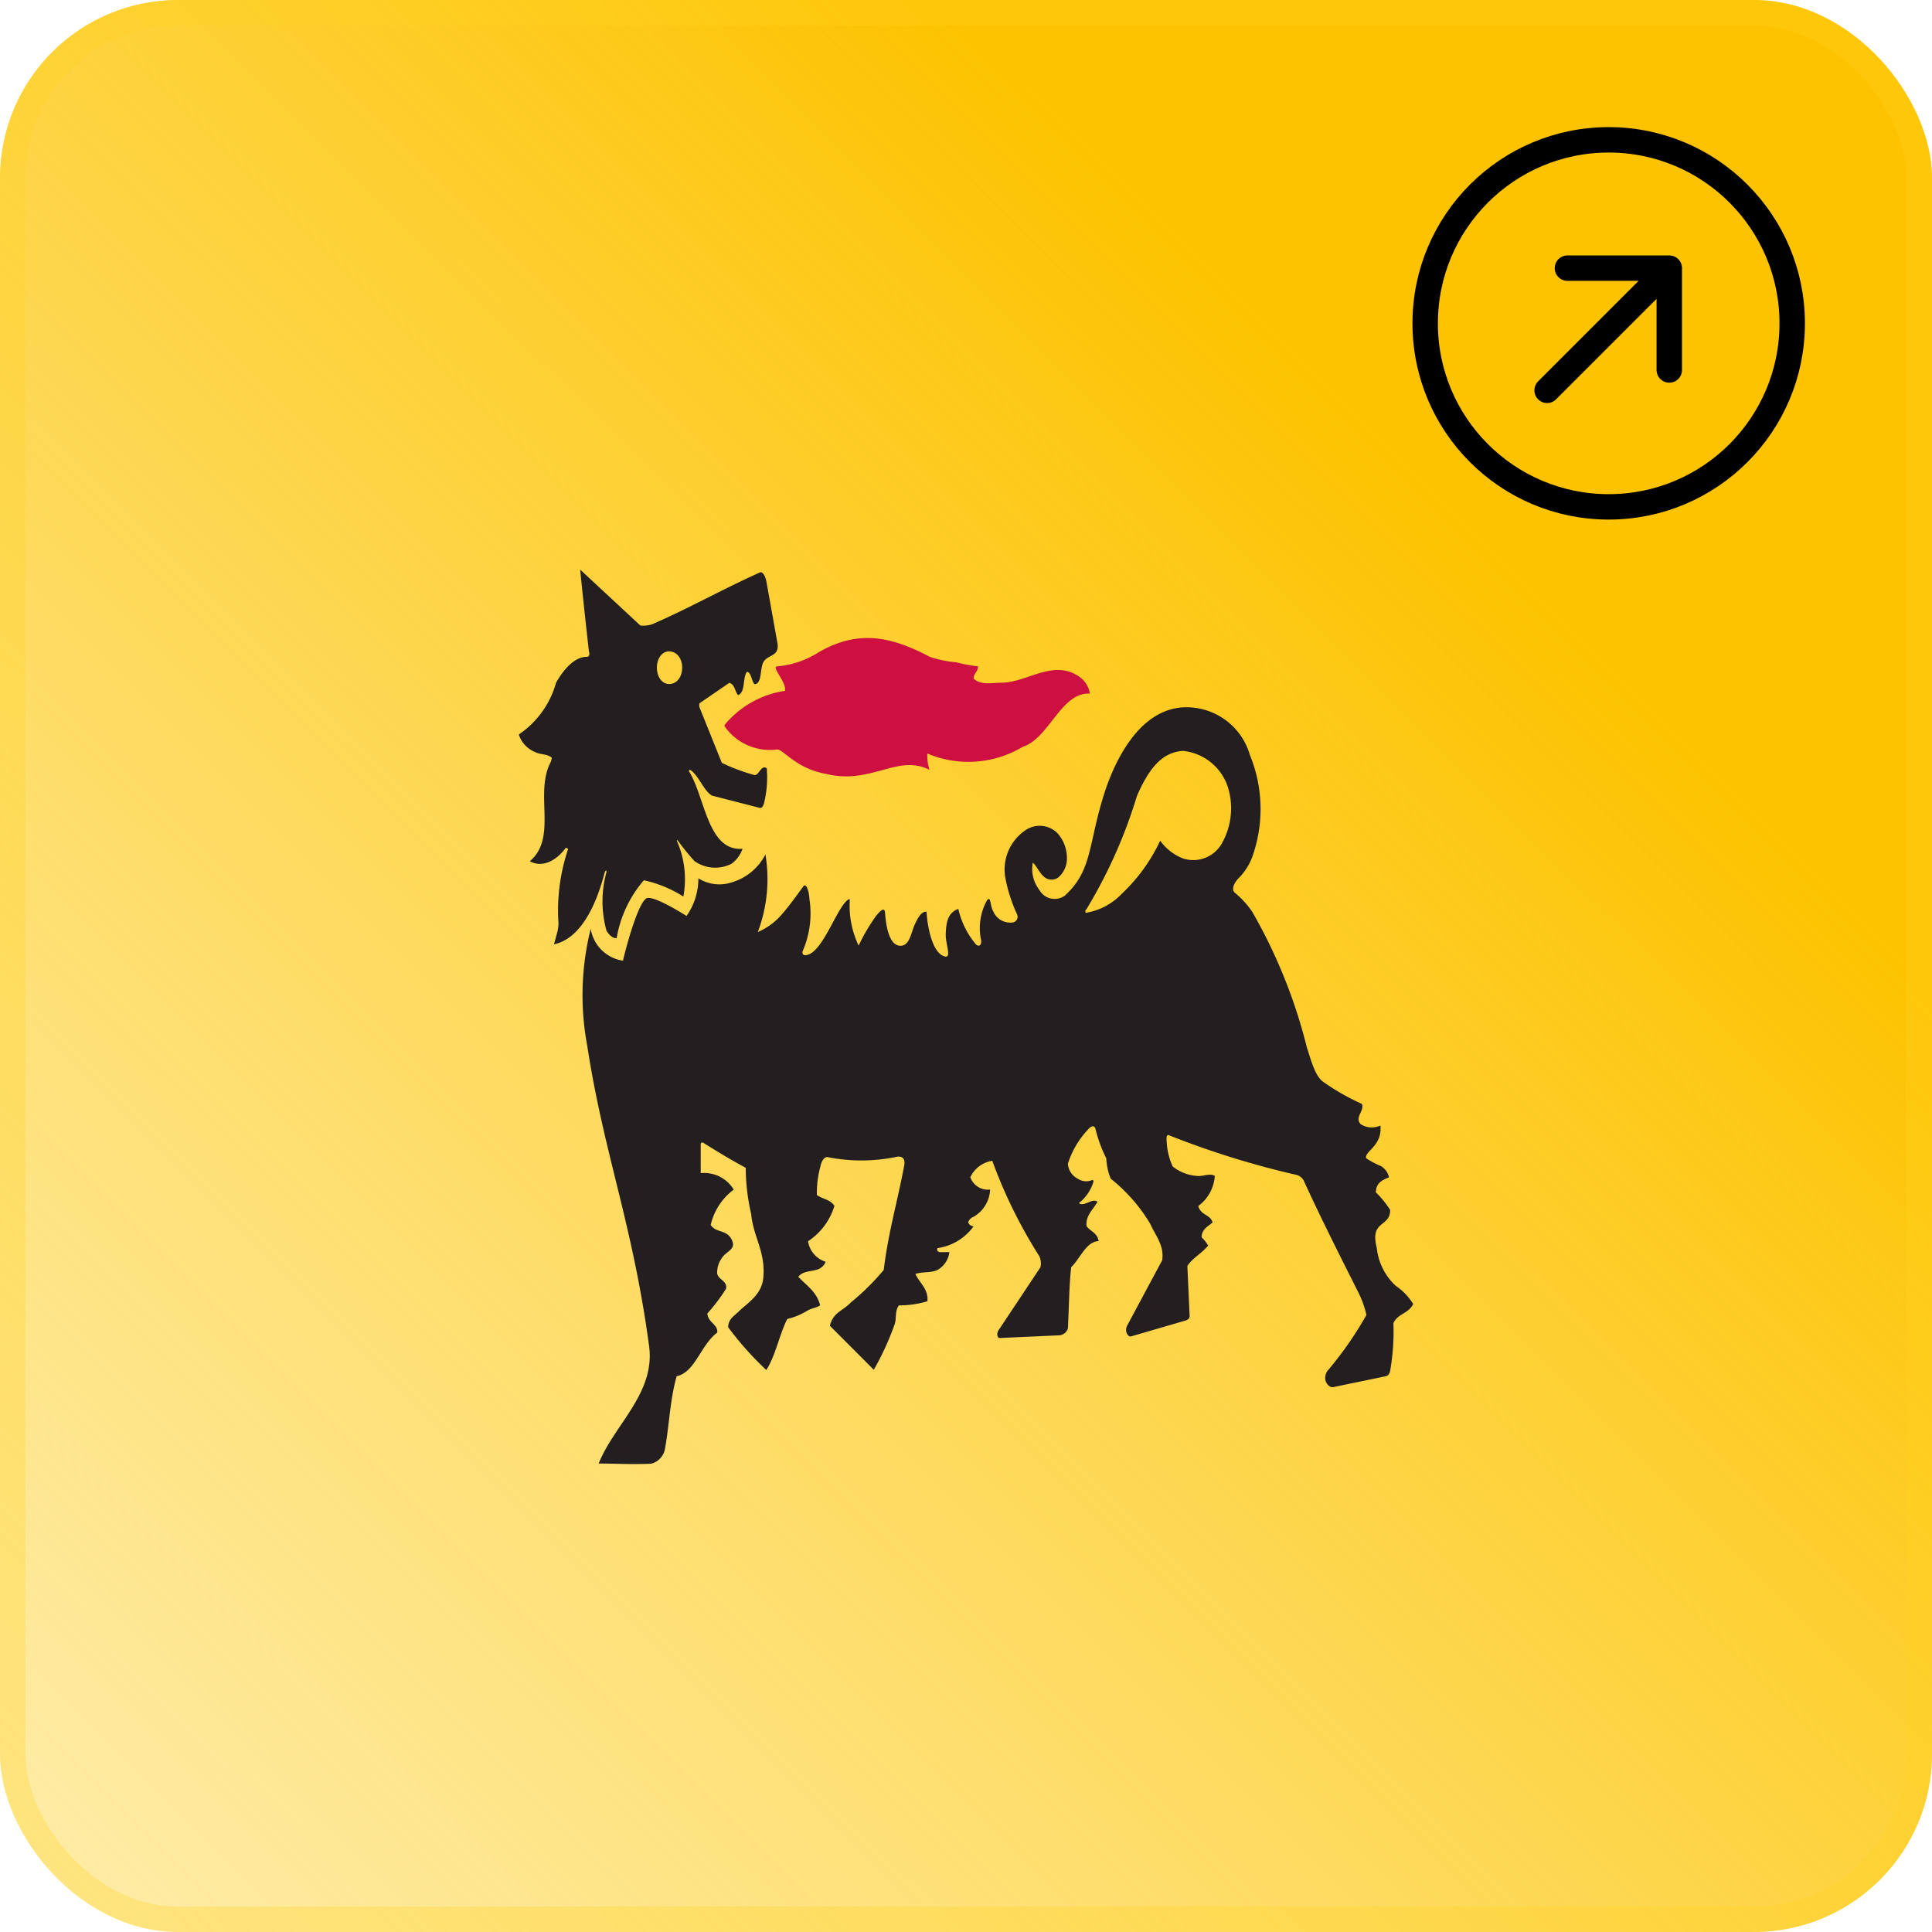
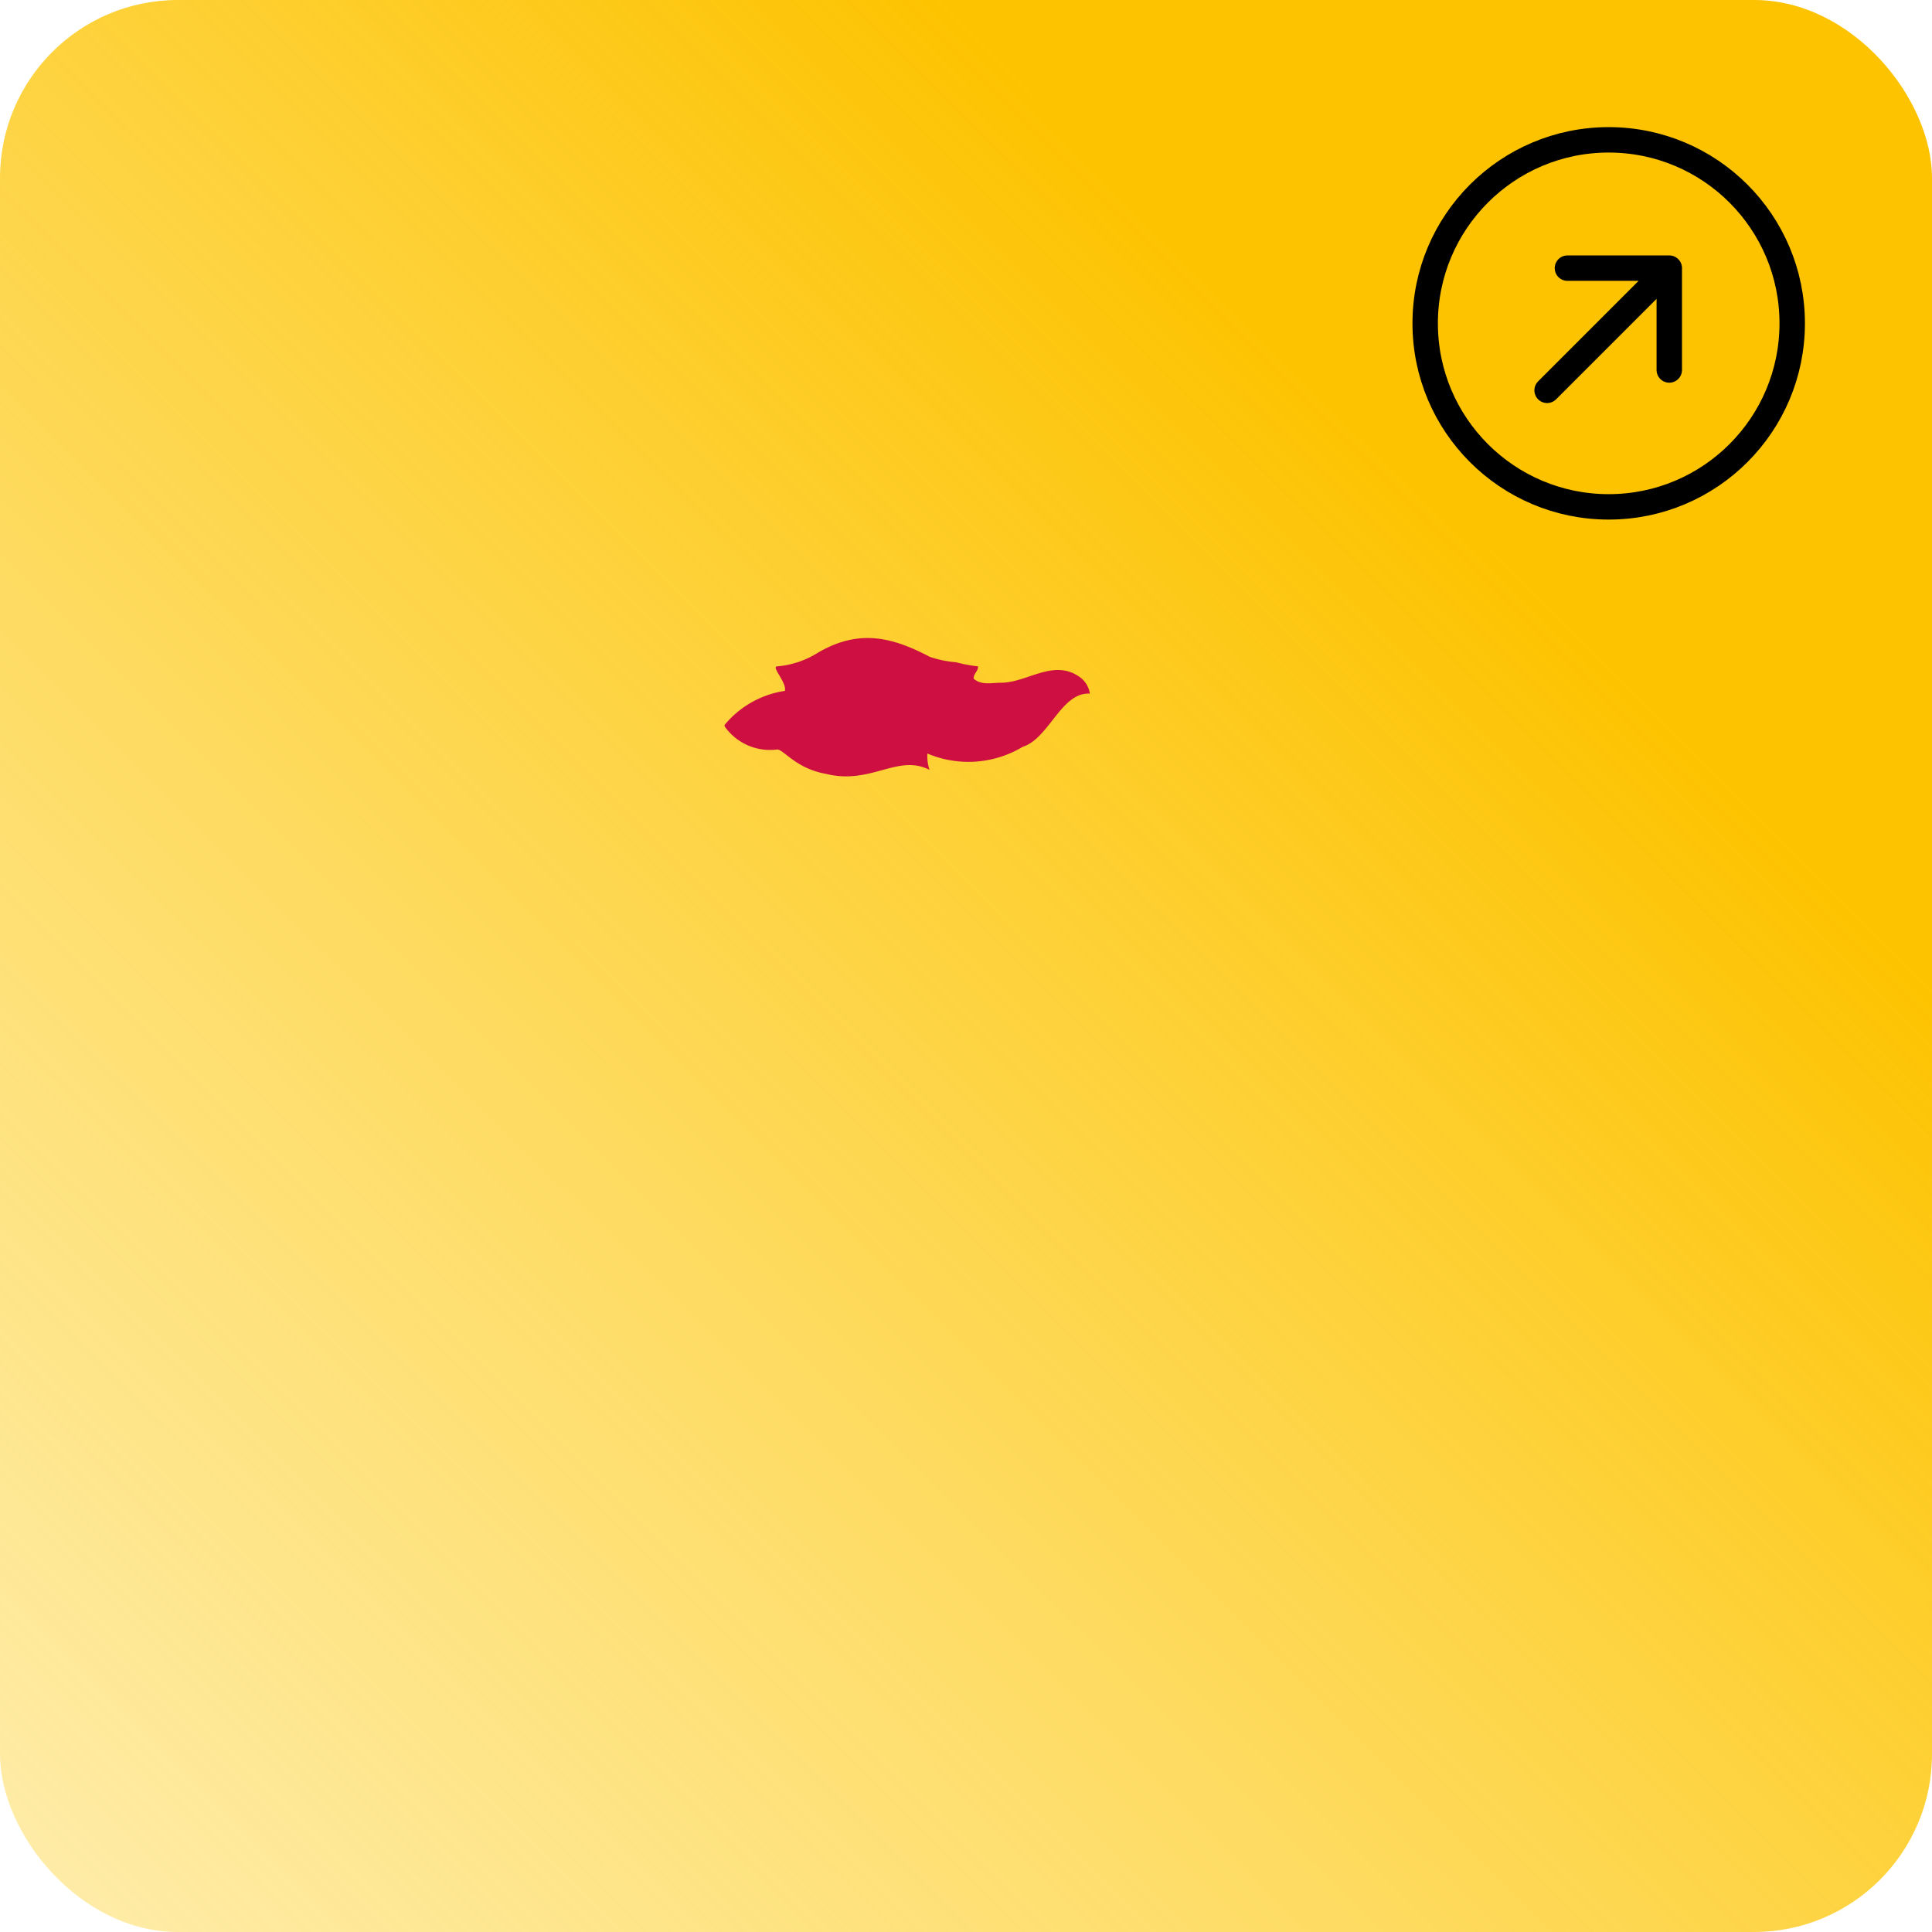
<svg xmlns="http://www.w3.org/2000/svg" width="76" height="76" viewBox="0 0 76 76">
  <defs>
    <linearGradient id="linear-gradient" x1="0.754" y1="0.266" x2="-0.123" y2="1.146" gradientUnits="objectBoundingBox">
      <stop offset="0" stop-color="#fdc300" />
      <stop offset="1" stop-color="#fed437" stop-opacity="0.29" />
    </linearGradient>
  </defs>
  <g id="Header-Icona-Azioni-Eni" transform="translate(-317 -1987)">
    <g id="Group_24872" data-name="Group 24872" transform="translate(317 1987)">
      <g id="Rectangle_10763" data-name="Rectangle 10763" stroke="rgba(255,212,31,0.29)" stroke-width="1" fill="url(#linear-gradient)">
        <rect width="76" height="76" rx="7" stroke="none" />
-         <rect x="0.5" y="0.5" width="75" height="75" rx="6.5" fill="none" />
      </g>
      <g id="Group_24869" data-name="Group 24869" transform="translate(55.563 5.001)">
        <path id="Icon_akar-arrow-up-right" data-name="Icon akar-arrow-up-right" d="M13.807,9,9,13.807M9.8,9h4.006v4.006" transform="translate(-3.704 -3.453)" fill="none" stroke="#000" stroke-linecap="round" stroke-linejoin="round" stroke-width="1" />
        <g id="Ellipse_1116" data-name="Ellipse 1116" fill="none" stroke="#000" stroke-width="1">
          <circle cx="7.719" cy="7.719" r="7.719" stroke="none" />
          <circle cx="7.719" cy="7.719" r="7.219" fill="none" />
        </g>
      </g>
    </g>
    <g id="Logo-Eni" transform="translate(3902.408 18247.406)">
      <path id="Path_50476" data-name="Path 50476" d="M33.73,16.635a.973.973,0,0,0-.387-.644c-1.034-.749-2.072.216-3.106.216-.389,0-.777.108-1.079-.161,0-.216.174-.27.174-.483a5.753,5.753,0,0,1-.861-.161,4.3,4.3,0,0,1-1.038-.214c-1.424-.748-2.758-1.128-4.4-.162a3.573,3.573,0,0,1-1.6.537c-.259,0,.387.643.3.964a3.807,3.807,0,0,0-2.372,1.341v.053a2.18,2.18,0,0,0,2.069.912c.258,0,.732.751,1.939.964,1.768.428,2.8-.8,4.053-.163a1.82,1.82,0,0,1-.085-.643,4.143,4.143,0,0,0,3.753-.264c1.034-.325,1.509-2.147,2.63-2.092Z" transform="translate(-3576.266 -16249.756)" fill="#cd1041" />
-       <path id="Path_50477" data-name="Path 50477" d="M30.67,25.456c-.148-.248-.088-.645-.253-.443a2.245,2.245,0,0,0-.229,1.572c.019.261-.144.234-.209.153a3.278,3.278,0,0,1-.689-1.39c-.431.158-.478.555-.495.99-.015.368.236.939-.024.884-.473-.1-.689-1.07-.732-1.766-.169,0-.3.129-.489.567-.13.321-.2.826-.587.771s-.515-.733-.556-1.289c-.015-.29-.253,0-.339.1a7.481,7.481,0,0,0-.7,1.186,3.628,3.628,0,0,1-.345-1.822l-.044,0c-.473.27-1.034,2.2-1.724,2.2-.087,0-.115-.108-.087-.161a3.714,3.714,0,0,0,.266-2.041c-.011-.246-.108-.674-.246-.5,0,0-.565.792-.795,1.04a2.578,2.578,0,0,1-.991.751,5.877,5.877,0,0,0,.3-3.052,2.182,2.182,0,0,1-1.333,1.1,1.549,1.549,0,0,1-1.305-.162,2.562,2.562,0,0,1-.465,1.481s-1.192-.762-1.537-.707c-.3.053-.748,1.558-.965,2.467a1.509,1.509,0,0,1-1.268-1.253,10.744,10.744,0,0,0-.135,4.607c.642,4.209,1.785,6.993,2.432,11.809.248,1.858-1.378,3.09-1.984,4.618.691,0,1.292.041,2.067.006a.737.737,0,0,0,.539-.57c.166-.893.2-1.959.462-2.87.731-.159.946-1.234,1.594-1.715.044-.322-.344-.376-.389-.75a7.328,7.328,0,0,0,.733-.967c.088-.321-.345-.376-.345-.643a.954.954,0,0,1,.166-.546c.17-.307.616-.347.4-.766-.207-.393-.6-.24-.82-.563a2.4,2.4,0,0,1,.907-1.392,1.359,1.359,0,0,0-1.3-.647V34.621c0-.15.132-.053.132-.053.6.374,1.036.639,1.639.964a8.24,8.24,0,0,0,.214,1.821c.086.91.577,1.49.476,2.516-.069.682-.643.991-.986,1.335-.145.146-.395.276-.395.6a12.508,12.508,0,0,0,1.5,1.683c.357-.543.524-1.418.825-2.007a2.757,2.757,0,0,0,.778-.319c.172-.108.345-.109.516-.217-.128-.534-.561-.8-.86-1.125.17-.216.437-.2.689-.268a.525.525,0,0,0,.388-.323,1,1,0,0,1-.693-.806,2.558,2.558,0,0,0,1.038-1.392c-.174-.264-.475-.264-.691-.428a3.9,3.9,0,0,1,.144-1.14c.033-.176.135-.353.264-.353a6.773,6.773,0,0,0,2.722-.007s.374-.1.308.325c-.258,1.394-.637,2.676-.808,4.123a9.472,9.472,0,0,1-1.3,1.284c-.3.325-.688.376-.818.913l1.726,1.731a10.831,10.831,0,0,0,.819-1.785c.084-.214,0-.533.172-.749a3.837,3.837,0,0,0,1.119-.162c.044-.484-.3-.7-.473-1.074.3-.106.689-.015.949-.206a.932.932,0,0,0,.388-.651h-.3c-.084,0-.214,0-.17-.158a2.121,2.121,0,0,0,1.423-.859.236.236,0,0,1-.214-.159.361.361,0,0,1,.214-.216,1.293,1.293,0,0,0,.649-1.072.729.729,0,0,1-.778-.483,1.145,1.145,0,0,1,.864-.647,19.219,19.219,0,0,0,1.851,3.754.682.682,0,0,1,.044.432l-1.638,2.463c-.086.109-.086.322.044.322l2.329-.106a.383.383,0,0,0,.344-.269c.044-.8.044-1.609.129-2.41.346-.328.6-1.024,1.08-1.024-.045-.318-.3-.373-.474-.586-.044-.431.256-.647.429-.964-.214-.162-.517.213-.732.053a1.694,1.694,0,0,0,.561-.8c.044-.132-.044-.106-.044-.106a.591.591,0,0,1-.559-.054.714.714,0,0,1-.39-.592,3.536,3.536,0,0,1,.783-1.334c.121-.14.244-.2.3-.044a5.216,5.216,0,0,0,.427,1.166,2.48,2.48,0,0,0,.172.8,6.582,6.582,0,0,1,1.551,1.768c.217.484.563.858.476,1.444l-1.381,2.576a.389.389,0,0,0-.033.231c.015.08.095.217.188.188l2.174-.633.109-.066.024-.092L38.3,39.391c.216-.322.561-.486.818-.8a1.528,1.528,0,0,0-.257-.323c0-.324.257-.429.431-.587-.088-.323-.473-.272-.562-.647a1.594,1.594,0,0,0,.649-1.178c-.129-.11-.422-.011-.594,0a1.72,1.72,0,0,1-1.061-.374,2.672,2.672,0,0,1-.242-1.124s0-.141.086-.109a34.423,34.423,0,0,0,5,1.557.459.459,0,0,1,.3.213c.689,1.5,1.38,2.868,2.12,4.341a3.936,3.936,0,0,1,.356.961A14.143,14.143,0,0,1,43.8,43.534c-.213.36.064.66.233.627l2.07-.429s.144-.019.175-.219a9.059,9.059,0,0,0,.128-1.873c.172-.374.6-.374.777-.75a2.342,2.342,0,0,0-.685-.714,2.378,2.378,0,0,1-.748-1.5c-.28-1.1.528-.785.528-1.488a4.049,4.049,0,0,0-.561-.689c0-.378.257-.484.517-.593a.72.72,0,0,0-.3-.432,3.473,3.473,0,0,1-.6-.317c-.086-.268.647-.482.559-1.288a.8.8,0,0,1-.774-.053c-.259-.268.17-.538.043-.8a8.9,8.9,0,0,1-1.51-.86c-.335-.225-.491-.887-.647-1.341a20.728,20.728,0,0,0-2.155-5.357,3.535,3.535,0,0,0-.691-.753c-.111-.106-.068-.336.165-.572a2.363,2.363,0,0,0,.526-.822,5.6,5.6,0,0,0-.09-4.018,2.594,2.594,0,0,0-2.5-1.877c-1.592,0-2.628,1.608-3.189,3.27-.689,2.089-.475,3.125-1.594,4.142a.686.686,0,0,1-1-.229,1.338,1.338,0,0,1-.257-1.072c.131.108.262.4.422.539a.449.449,0,0,0,.572.051.973.973,0,0,0,.347-.8,1.451,1.451,0,0,0-.391-.968.991.991,0,0,0-1.3-.052,1.86,1.86,0,0,0-.732,1.821A6.157,6.157,0,0,0,31.6,25.56a.229.229,0,0,1-.2.325.73.73,0,0,1-.732-.429Zm-11.556-8.2,1.166-.8c.214.052.214.319.343.484.3-.11.173-.648.346-.916.172,0,.172.323.3.484.3,0,.214-.588.346-.857.17-.321.645-.213.561-.751l-.432-2.412c-.052-.286-.176-.418-.261-.375-1.55.7-2.76,1.394-4.226,2.034a1.162,1.162,0,0,1-.473.055L14.414,12c.129,1.286.258,2.468.345,3.218.042.159,0,.214-.088.214-.473,0-.9.482-1.205,1.017A3.63,3.63,0,0,1,12,18.487a1.108,1.108,0,0,0,.647.693c.216.11.432.055.649.217a.623.623,0,0,1-.088.268c-.561,1.234.3,2.9-.775,3.807.475.267,1.034,0,1.422-.534l.086.053a7.574,7.574,0,0,0-.388,2.787,1.35,1.35,0,0,1-.043.5s-.08.31-.129.463c1.384-.281,1.9-2.485,2.009-2.863l.049-.048.011.069a4.3,4.3,0,0,0,0,2.306c.09.154.244.31.4.291a4.673,4.673,0,0,1,1.07-2.274,4.767,4.767,0,0,1,1.554.641,3.748,3.748,0,0,0-.259-2.2l.005-.026.037.026a10.141,10.141,0,0,0,.649.8,1.409,1.409,0,0,0,1.465.107,1.214,1.214,0,0,0,.43-.588c-1.38.108-1.468-2.037-2.112-3.057l.042-.055c.347.217.521.806.863,1.02l1.885.484c.128.033.176-.216.176-.216a4.261,4.261,0,0,0,.1-1.339c-.214-.163-.3.266-.475.266a7.528,7.528,0,0,1-1.293-.482l-.862-2.144c-.064-.163,0-.214,0-.214Zm15.167,8.161.055-.066a19.425,19.425,0,0,0,1.981-4.45c.517-1.177,1.036-1.717,1.812-1.769A2.076,2.076,0,0,1,39.9,20.579a2.8,2.8,0,0,1-.217,2.144,1.292,1.292,0,0,1-1.553.641,2.006,2.006,0,0,1-.9-.7,6.819,6.819,0,0,1-1.511,2.089,2.5,2.5,0,0,1-1.422.75l-.012-.092ZM18.426,15.858c0,.376-.216.644-.517.644-.262,0-.476-.268-.476-.644s.214-.64.475-.64c.3,0,.519.267.519.64Z" transform="translate(-3577 -16250)" fill="#231f20" />
    </g>
  </g>
</svg>